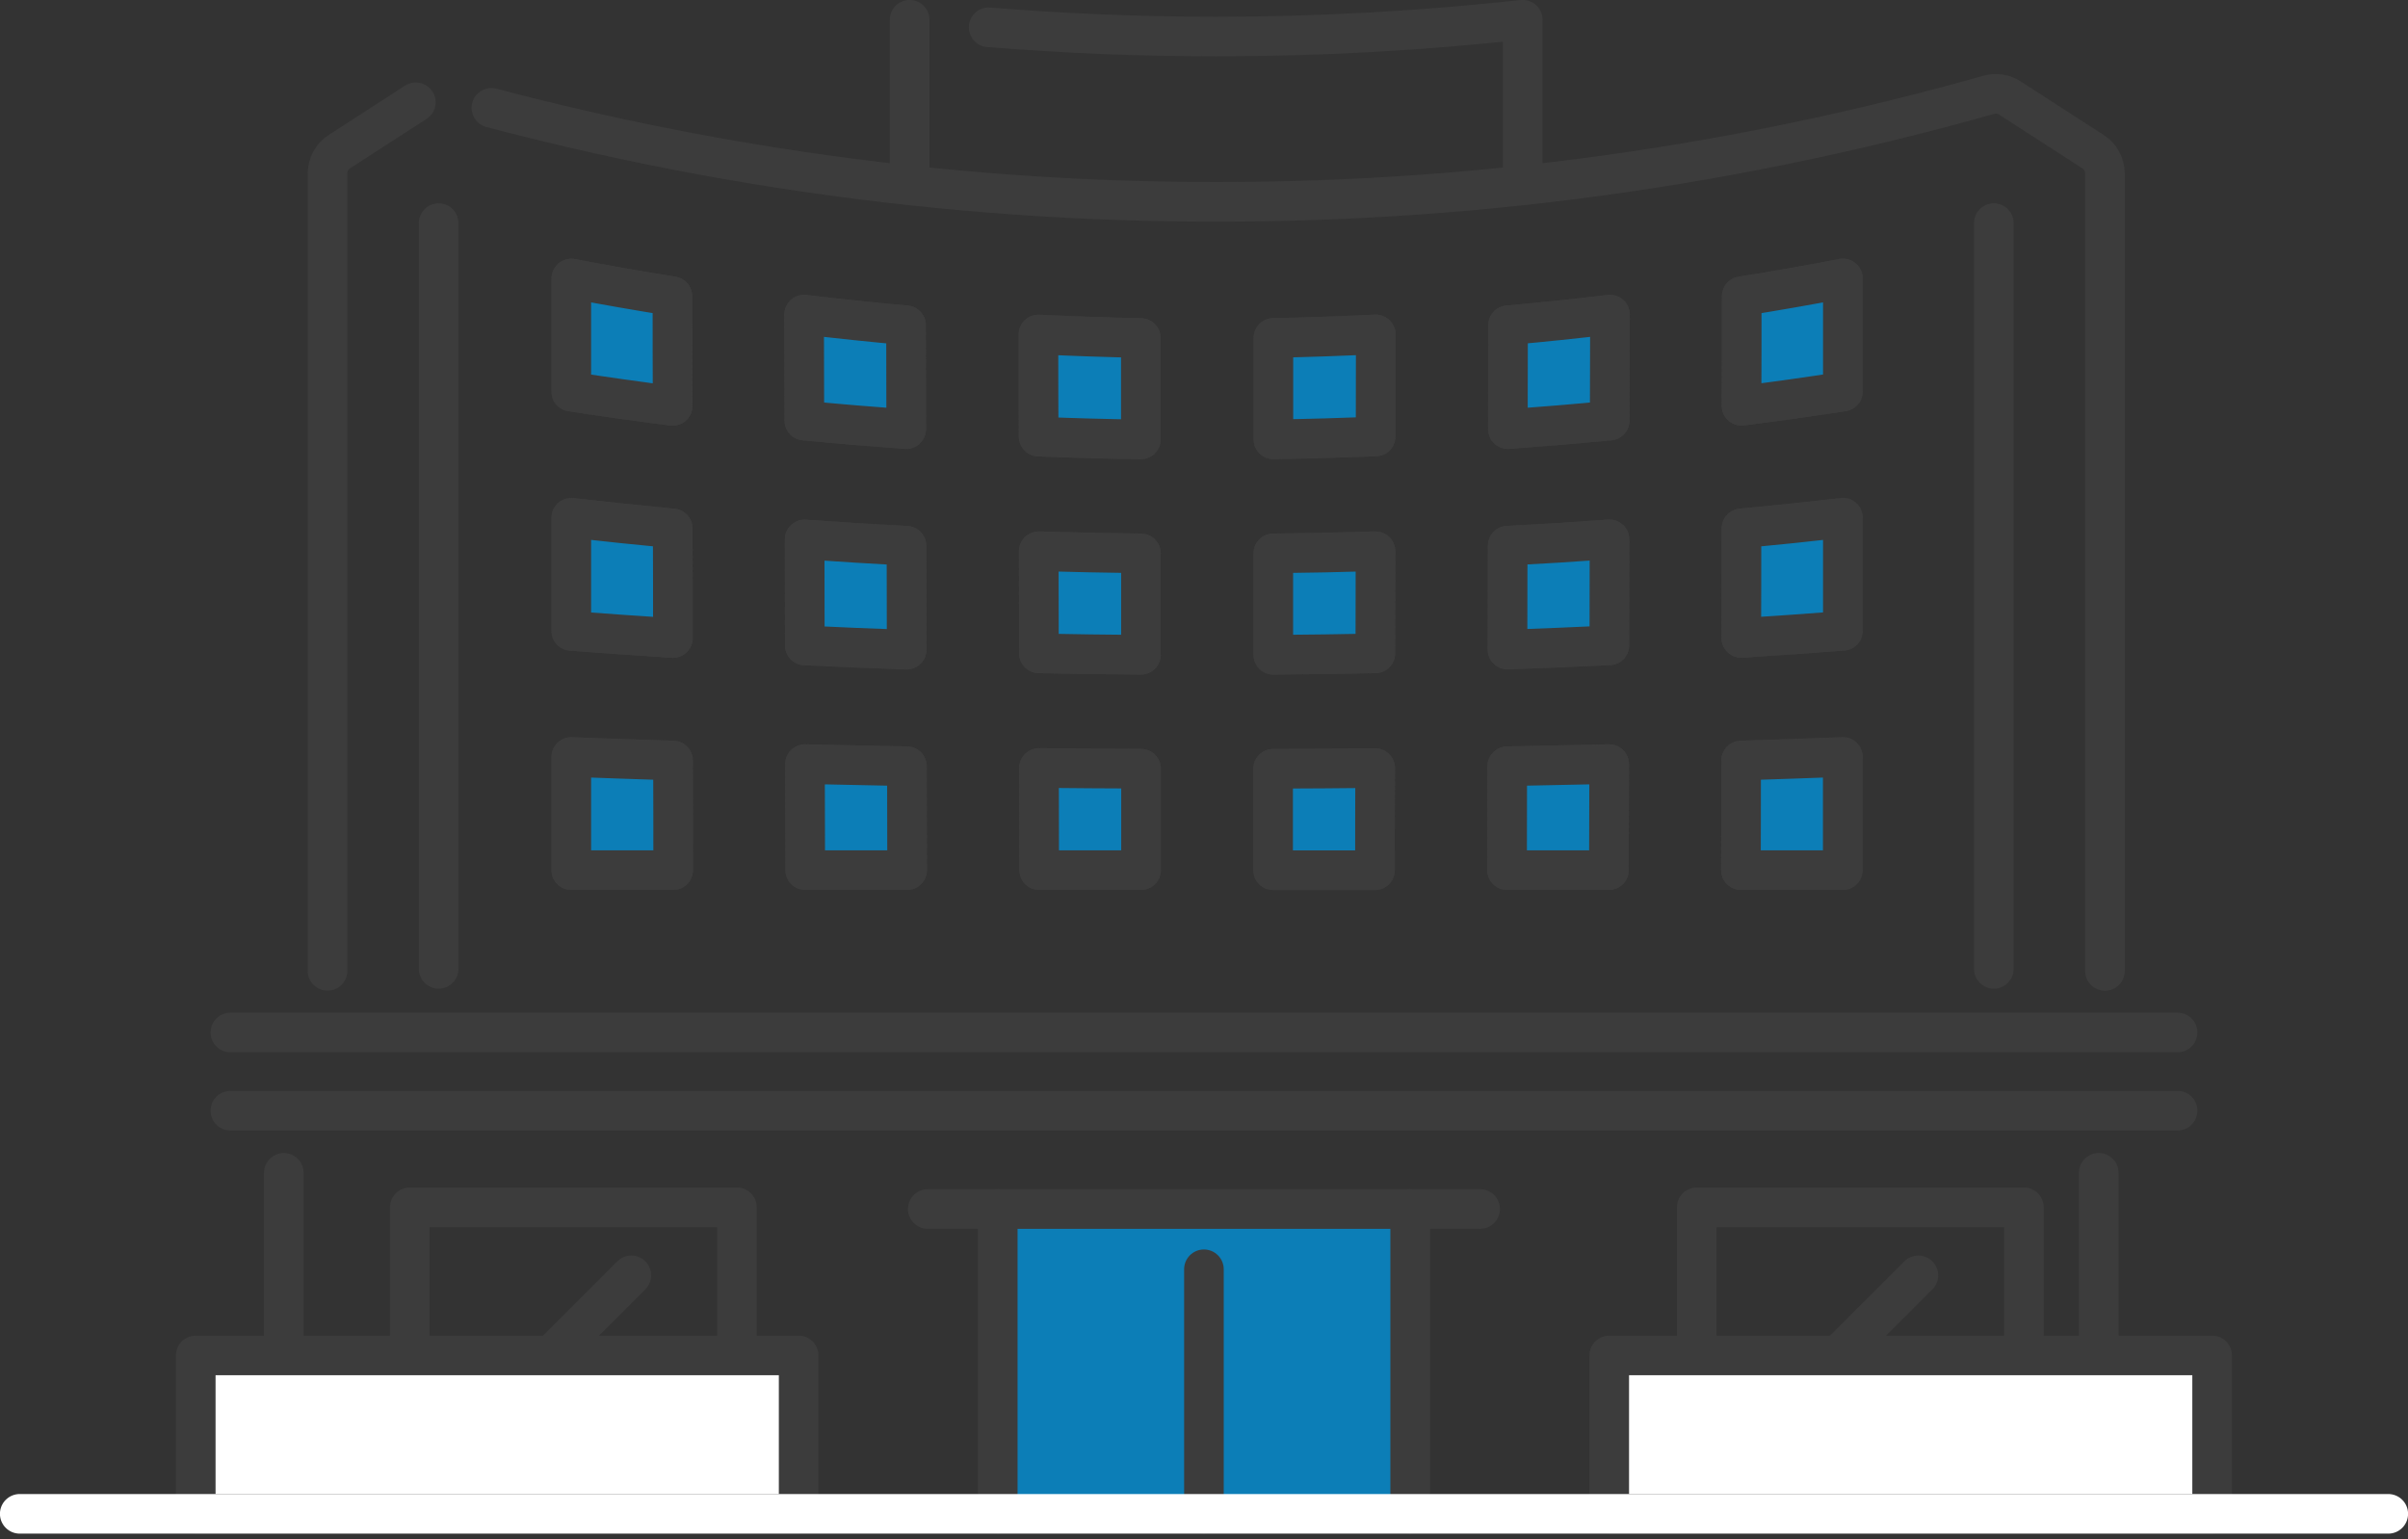
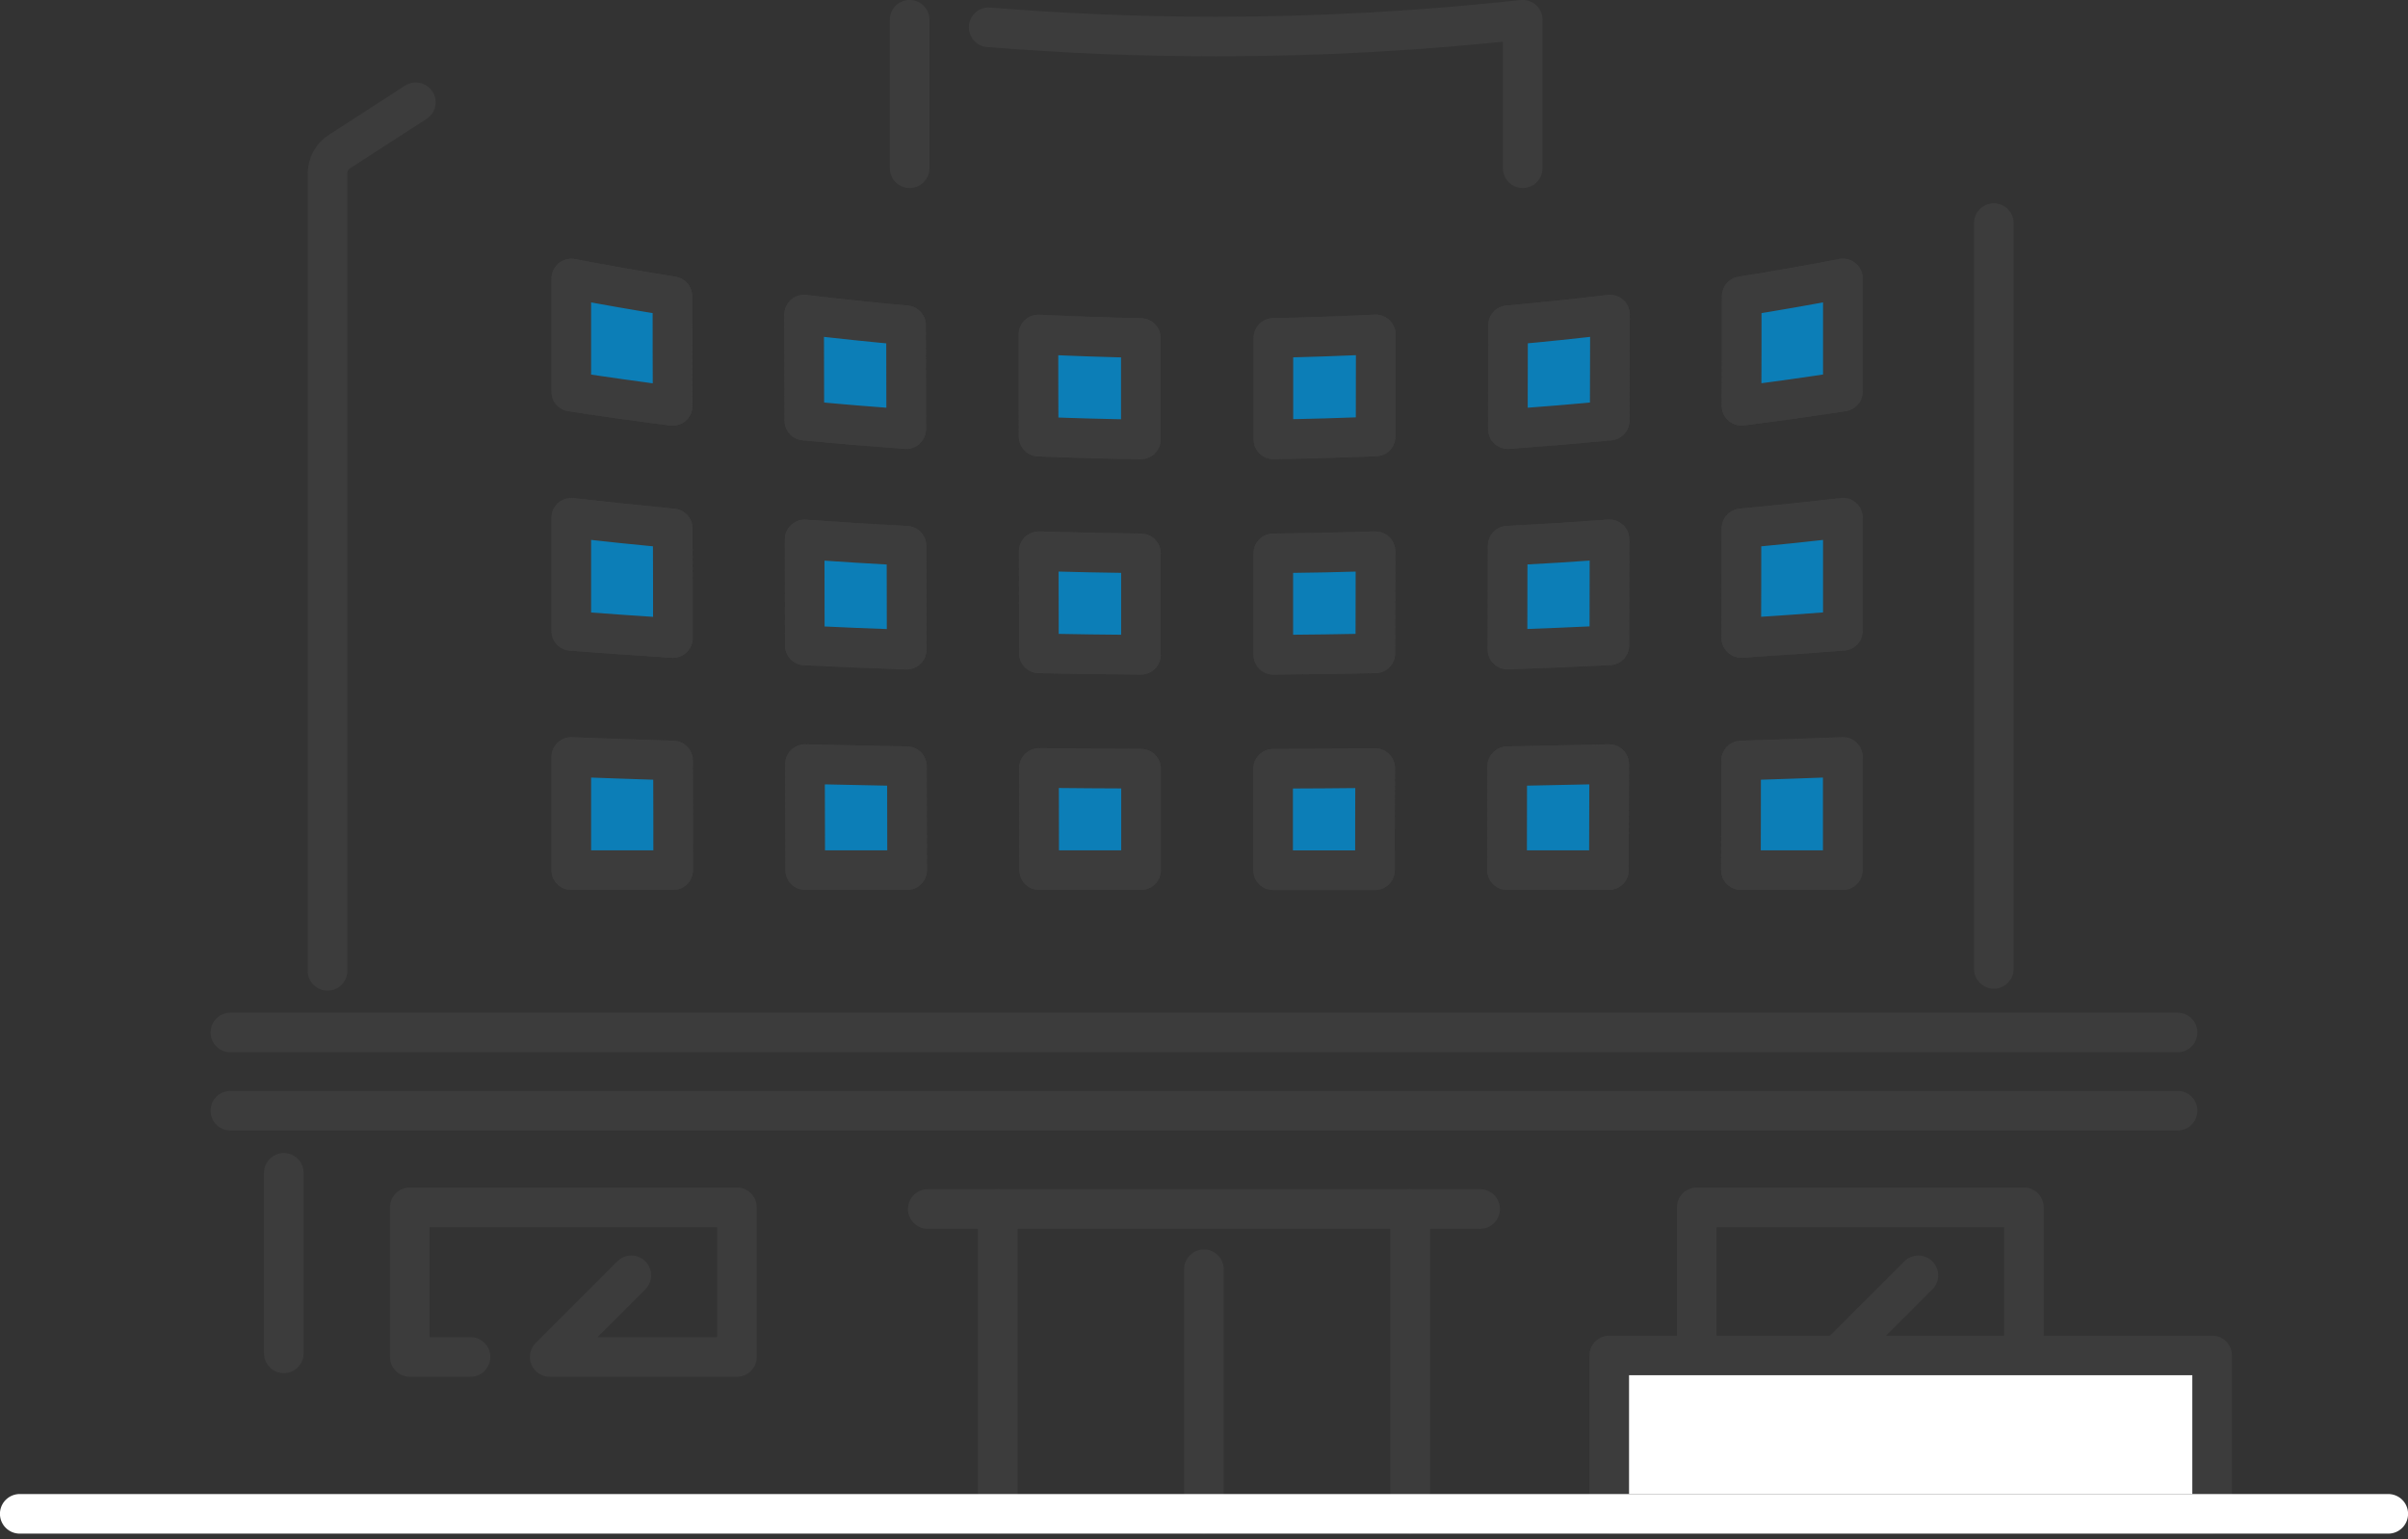
<svg xmlns="http://www.w3.org/2000/svg" width="122" height="78" viewBox="0 0 122 78" fill="none">
  <rect x="0" y="0" width="122" height="78" fill="#333333" stroke="none" />
-   <path d="M71.451 61.261H50.551V76.707H71.451V61.261Z" fill="#0C7EB7" />
  <path d="M60.996 76.707V64.315" stroke="#3C3C3C" stroke-width="2.007" stroke-linecap="round" stroke-linejoin="round" />
  <path d="M23.838 68.757H20.762V61.176H37.336V68.757H27.852L31.985 64.623" stroke="#3C3C3C" stroke-width="2.007" stroke-linecap="round" stroke-linejoin="round" />
  <path d="M89.042 68.757H85.965V61.176H102.539V68.757H93.055L97.193 64.623" stroke="#3C3C3C" stroke-width="2.007" stroke-linecap="round" stroke-linejoin="round" />
  <path d="M47.004 61.261H74.99" stroke="#3C3C3C" stroke-width="2.007" stroke-linecap="round" stroke-linejoin="round" />
  <path d="M14.379 59.428V68.574" stroke="#3C3C3C" stroke-width="2.007" stroke-linecap="round" stroke-linejoin="round" />
-   <path d="M106.332 59.428V68.574" stroke="#3C3C3C" stroke-width="2.007" stroke-linecap="round" stroke-linejoin="round" />
  <path d="M71.445 61.261V76.707" stroke="#3C3C3C" stroke-width="2.007" stroke-linecap="round" stroke-linejoin="round" />
  <path d="M50.551 76.707V61.261" stroke="#3C3C3C" stroke-width="2.007" stroke-linecap="round" stroke-linejoin="round" />
  <path d="M11.672 52.316H110.326" stroke="#3C3C3C" stroke-width="2.007" stroke-linecap="round" stroke-linejoin="round" />
  <path d="M11.672 56.28H110.326" stroke="#3C3C3C" stroke-width="2.007" stroke-linecap="round" stroke-linejoin="round" />
  <path d="M34.078 20.567C32.365 20.348 30.658 20.107 28.945 19.844C28.945 17.936 28.945 16.023 28.945 14.114C30.649 14.44 32.357 14.739 34.069 15.011C34.069 16.861 34.069 18.712 34.078 20.562V20.567ZM45.903 16.482C44.182 16.33 42.461 16.148 40.74 15.942C40.74 17.731 40.749 19.523 40.753 21.311C42.474 21.476 44.191 21.619 45.912 21.744C45.912 19.987 45.903 18.235 45.903 16.482ZM57.796 17.129C56.07 17.093 54.345 17.035 52.614 16.95C52.614 18.676 52.614 20.397 52.623 22.123C54.349 22.194 56.075 22.239 57.8 22.265C57.8 20.553 57.8 18.841 57.8 17.129H57.796ZM69.697 16.946C67.972 17.03 66.246 17.093 64.516 17.124C64.516 18.836 64.516 20.549 64.516 22.261C66.242 22.234 67.967 22.185 69.693 22.118C69.693 20.393 69.697 18.671 69.702 16.946H69.697ZM81.568 15.942C79.851 16.148 78.13 16.326 76.404 16.482C76.404 18.239 76.4 19.991 76.395 21.744C78.116 21.619 79.838 21.476 81.554 21.311C81.554 19.523 81.563 17.731 81.568 15.942ZM93.367 14.114C91.663 14.44 89.955 14.739 88.243 15.011C88.243 16.861 88.243 18.712 88.234 20.562C89.946 20.344 91.659 20.103 93.367 19.84V14.11V14.114ZM34.082 26.774C32.37 26.613 30.653 26.43 28.945 26.239C28.945 28.147 28.945 30.06 28.945 31.969C30.658 32.098 32.374 32.218 34.091 32.33C34.091 30.479 34.091 28.629 34.082 26.778V26.774ZM45.926 27.657C44.205 27.563 42.483 27.456 40.767 27.336C40.767 29.124 40.771 30.916 40.775 32.704C42.497 32.785 44.213 32.86 45.935 32.918C45.935 31.166 45.926 29.409 45.926 27.657ZM57.8 28.04C56.075 28.018 54.353 27.982 52.628 27.933C52.628 29.654 52.632 31.38 52.637 33.106C54.358 33.141 56.079 33.164 57.805 33.177C57.805 31.465 57.805 29.752 57.805 28.04H57.8ZM69.684 27.933C67.958 27.987 66.237 28.022 64.511 28.04C64.511 29.752 64.511 31.465 64.511 33.177C66.233 33.164 67.958 33.141 69.68 33.106C69.68 31.38 69.684 29.659 69.689 27.933H69.684ZM81.545 27.331C79.829 27.456 78.107 27.563 76.386 27.652C76.386 29.405 76.377 31.162 76.377 32.914C78.099 32.852 79.82 32.78 81.536 32.7C81.536 30.912 81.545 29.119 81.545 27.331ZM93.367 26.239C91.659 26.435 89.942 26.613 88.23 26.774C88.23 28.624 88.23 30.475 88.221 32.325C89.938 32.214 91.654 32.098 93.367 31.964V26.234V26.239ZM34.1 38.537C32.383 38.483 30.662 38.425 28.945 38.359C28.945 40.267 28.945 42.18 28.945 44.089C30.666 44.089 32.388 44.089 34.105 44.089C34.105 42.238 34.105 40.388 34.096 38.537H34.1ZM45.944 38.827C44.222 38.796 42.506 38.76 40.784 38.72C40.784 40.508 40.793 42.3 40.798 44.089C42.514 44.089 44.236 44.089 45.957 44.089C45.957 42.336 45.948 40.579 45.948 38.827H45.944ZM57.805 38.952C56.084 38.947 54.362 38.934 52.641 38.916C52.641 40.637 52.646 42.363 52.65 44.089C54.371 44.089 56.088 44.089 57.809 44.089C57.809 42.376 57.809 40.664 57.809 38.952H57.805ZM69.666 38.92C67.945 38.938 66.224 38.952 64.502 38.956C64.502 40.668 64.502 42.381 64.502 44.093C66.219 44.093 67.941 44.093 69.662 44.093C69.662 42.372 69.662 40.646 69.671 38.92H69.666ZM81.523 38.72C79.802 38.76 78.085 38.796 76.364 38.827C76.364 40.584 76.355 42.336 76.355 44.089C78.076 44.089 79.793 44.089 81.514 44.089C81.514 42.3 81.523 40.508 81.528 38.72H81.523ZM93.367 38.359C91.65 38.425 89.933 38.483 88.212 38.537C88.212 40.388 88.212 42.238 88.203 44.089C89.924 44.089 91.645 44.089 93.362 44.089V38.359H93.367Z" fill="#0C7EB7" stroke="#3C3C3C" stroke-width="2.007" stroke-linecap="round" stroke-linejoin="round" />
  <path d="M34.078 20.567C32.365 20.348 30.658 20.107 28.945 19.844C28.945 17.936 28.945 16.023 28.945 14.114C30.649 14.44 32.357 14.739 34.069 15.011C34.069 16.861 34.069 18.712 34.078 20.562V20.567ZM45.903 16.482C44.182 16.33 42.461 16.148 40.74 15.942C40.74 17.731 40.749 19.523 40.753 21.311C42.474 21.476 44.191 21.619 45.912 21.744C45.912 19.987 45.903 18.235 45.903 16.482ZM57.796 17.129C56.07 17.093 54.345 17.035 52.614 16.95C52.614 18.676 52.614 20.397 52.623 22.123C54.349 22.194 56.075 22.239 57.8 22.265C57.8 20.553 57.8 18.841 57.8 17.129H57.796ZM69.697 16.946C67.972 17.03 66.246 17.093 64.516 17.124C64.516 18.836 64.516 20.549 64.516 22.261C66.242 22.234 67.967 22.185 69.693 22.118C69.693 20.393 69.697 18.671 69.702 16.946H69.697ZM81.568 15.942C79.851 16.148 78.13 16.326 76.404 16.482C76.404 18.239 76.4 19.991 76.395 21.744C78.116 21.619 79.838 21.476 81.554 21.311C81.554 19.523 81.563 17.731 81.568 15.942ZM93.367 14.114C91.663 14.44 89.955 14.739 88.243 15.011C88.243 16.861 88.243 18.712 88.234 20.562C89.946 20.344 91.659 20.103 93.367 19.84V14.11V14.114ZM34.082 26.774C32.37 26.613 30.653 26.43 28.945 26.239C28.945 28.147 28.945 30.06 28.945 31.969C30.658 32.098 32.374 32.218 34.091 32.33C34.091 30.479 34.091 28.629 34.082 26.778V26.774ZM45.926 27.657C44.205 27.563 42.483 27.456 40.767 27.336C40.767 29.124 40.771 30.916 40.775 32.704C42.497 32.785 44.213 32.86 45.935 32.918C45.935 31.166 45.926 29.409 45.926 27.657ZM57.8 28.04C56.075 28.018 54.353 27.982 52.628 27.933C52.628 29.654 52.632 31.38 52.637 33.106C54.358 33.141 56.079 33.164 57.805 33.177C57.805 31.465 57.805 29.752 57.805 28.04H57.8ZM69.684 27.933C67.958 27.987 66.237 28.022 64.511 28.04C64.511 29.752 64.511 31.465 64.511 33.177C66.233 33.164 67.958 33.141 69.68 33.106C69.68 31.38 69.684 29.659 69.689 27.933H69.684ZM81.545 27.331C79.829 27.456 78.107 27.563 76.386 27.652C76.386 29.405 76.377 31.162 76.377 32.914C78.099 32.852 79.82 32.78 81.536 32.7C81.536 30.912 81.545 29.119 81.545 27.331ZM93.367 26.239C91.659 26.435 89.942 26.613 88.23 26.774C88.23 28.624 88.23 30.475 88.221 32.325C89.938 32.214 91.654 32.098 93.367 31.964V26.234V26.239ZM34.1 38.537C32.383 38.483 30.662 38.425 28.945 38.359C28.945 40.267 28.945 42.18 28.945 44.089C30.666 44.089 32.388 44.089 34.105 44.089C34.105 42.238 34.105 40.388 34.096 38.537H34.1ZM45.944 38.827C44.222 38.796 42.506 38.76 40.784 38.72C40.784 40.508 40.793 42.3 40.798 44.089C42.514 44.089 44.236 44.089 45.957 44.089C45.957 42.336 45.948 40.579 45.948 38.827H45.944ZM57.805 38.952C56.084 38.947 54.362 38.934 52.641 38.916C52.641 40.637 52.646 42.363 52.65 44.089C54.371 44.089 56.088 44.089 57.809 44.089C57.809 42.376 57.809 40.664 57.809 38.952H57.805ZM69.666 38.92C67.945 38.938 66.224 38.952 64.502 38.956C64.502 40.668 64.502 42.381 64.502 44.093C66.219 44.093 67.941 44.093 69.662 44.093C69.662 42.372 69.662 40.646 69.671 38.92H69.666ZM81.523 38.72C79.802 38.76 78.085 38.796 76.364 38.827C76.364 40.584 76.355 42.336 76.355 44.089C78.076 44.089 79.793 44.089 81.514 44.089C81.514 42.3 81.523 40.508 81.528 38.72H81.523ZM93.367 38.359C91.65 38.425 89.933 38.483 88.212 38.537C88.212 40.388 88.212 42.238 88.203 44.089C89.924 44.089 91.645 44.089 93.362 44.089V38.359H93.367Z" fill="#0C7EB7" stroke="#3C3C3C" stroke-width="2.007" stroke-linecap="round" stroke-linejoin="round" />
  <path d="M112.076 68.681H81.531V76.707H112.076V68.681Z" fill="white" stroke="#3C3C3C" stroke-width="2.007" stroke-linecap="round" stroke-linejoin="round" />
-   <path d="M40.463 68.681H9.918V76.707H40.463V68.681Z" fill="white" stroke="#3C3C3C" stroke-width="2.007" stroke-linecap="round" stroke-linejoin="round" />
  <path d="M46.086 1V8.523" stroke="#3C3C3C" stroke-width="2.007" stroke-linecap="round" stroke-linejoin="round" />
  <path d="M77.148 8.523V1C72.047 1.557 66.865 1.852 61.617 1.852C57.733 1.852 53.889 1.691 50.09 1.383" stroke="#3C3C3C" stroke-width="2.007" stroke-linecap="round" stroke-linejoin="round" />
-   <path d="M22.223 11.305V49.092" stroke="#3C3C3C" stroke-width="2.007" stroke-linecap="round" stroke-linejoin="round" />
  <path d="M21.066 5.183L17.2 7.68C16.821 7.925 16.594 8.344 16.594 8.795V49.194" stroke="#3C3C3C" stroke-width="2.007" stroke-linecap="round" stroke-linejoin="round" />
-   <path d="M106.646 49.199V8.799C106.646 8.349 106.419 7.929 106.04 7.684L101.826 4.964C101.509 4.759 101.121 4.701 100.76 4.804C88.341 8.313 75.258 10.226 61.716 10.226H61.519C48.855 10.226 36.588 8.549 24.896 5.464" stroke="#3C3C3C" stroke-width="2.007" stroke-linecap="round" stroke-linejoin="round" />
  <path d="M101.016 11.305V49.092" stroke="#3C3C3C" stroke-width="2.007" stroke-linecap="round" stroke-linejoin="round" />
  <path d="M121 76.707H1" stroke="white" stroke-width="2.007" stroke-linecap="round" stroke-linejoin="round" />
</svg>